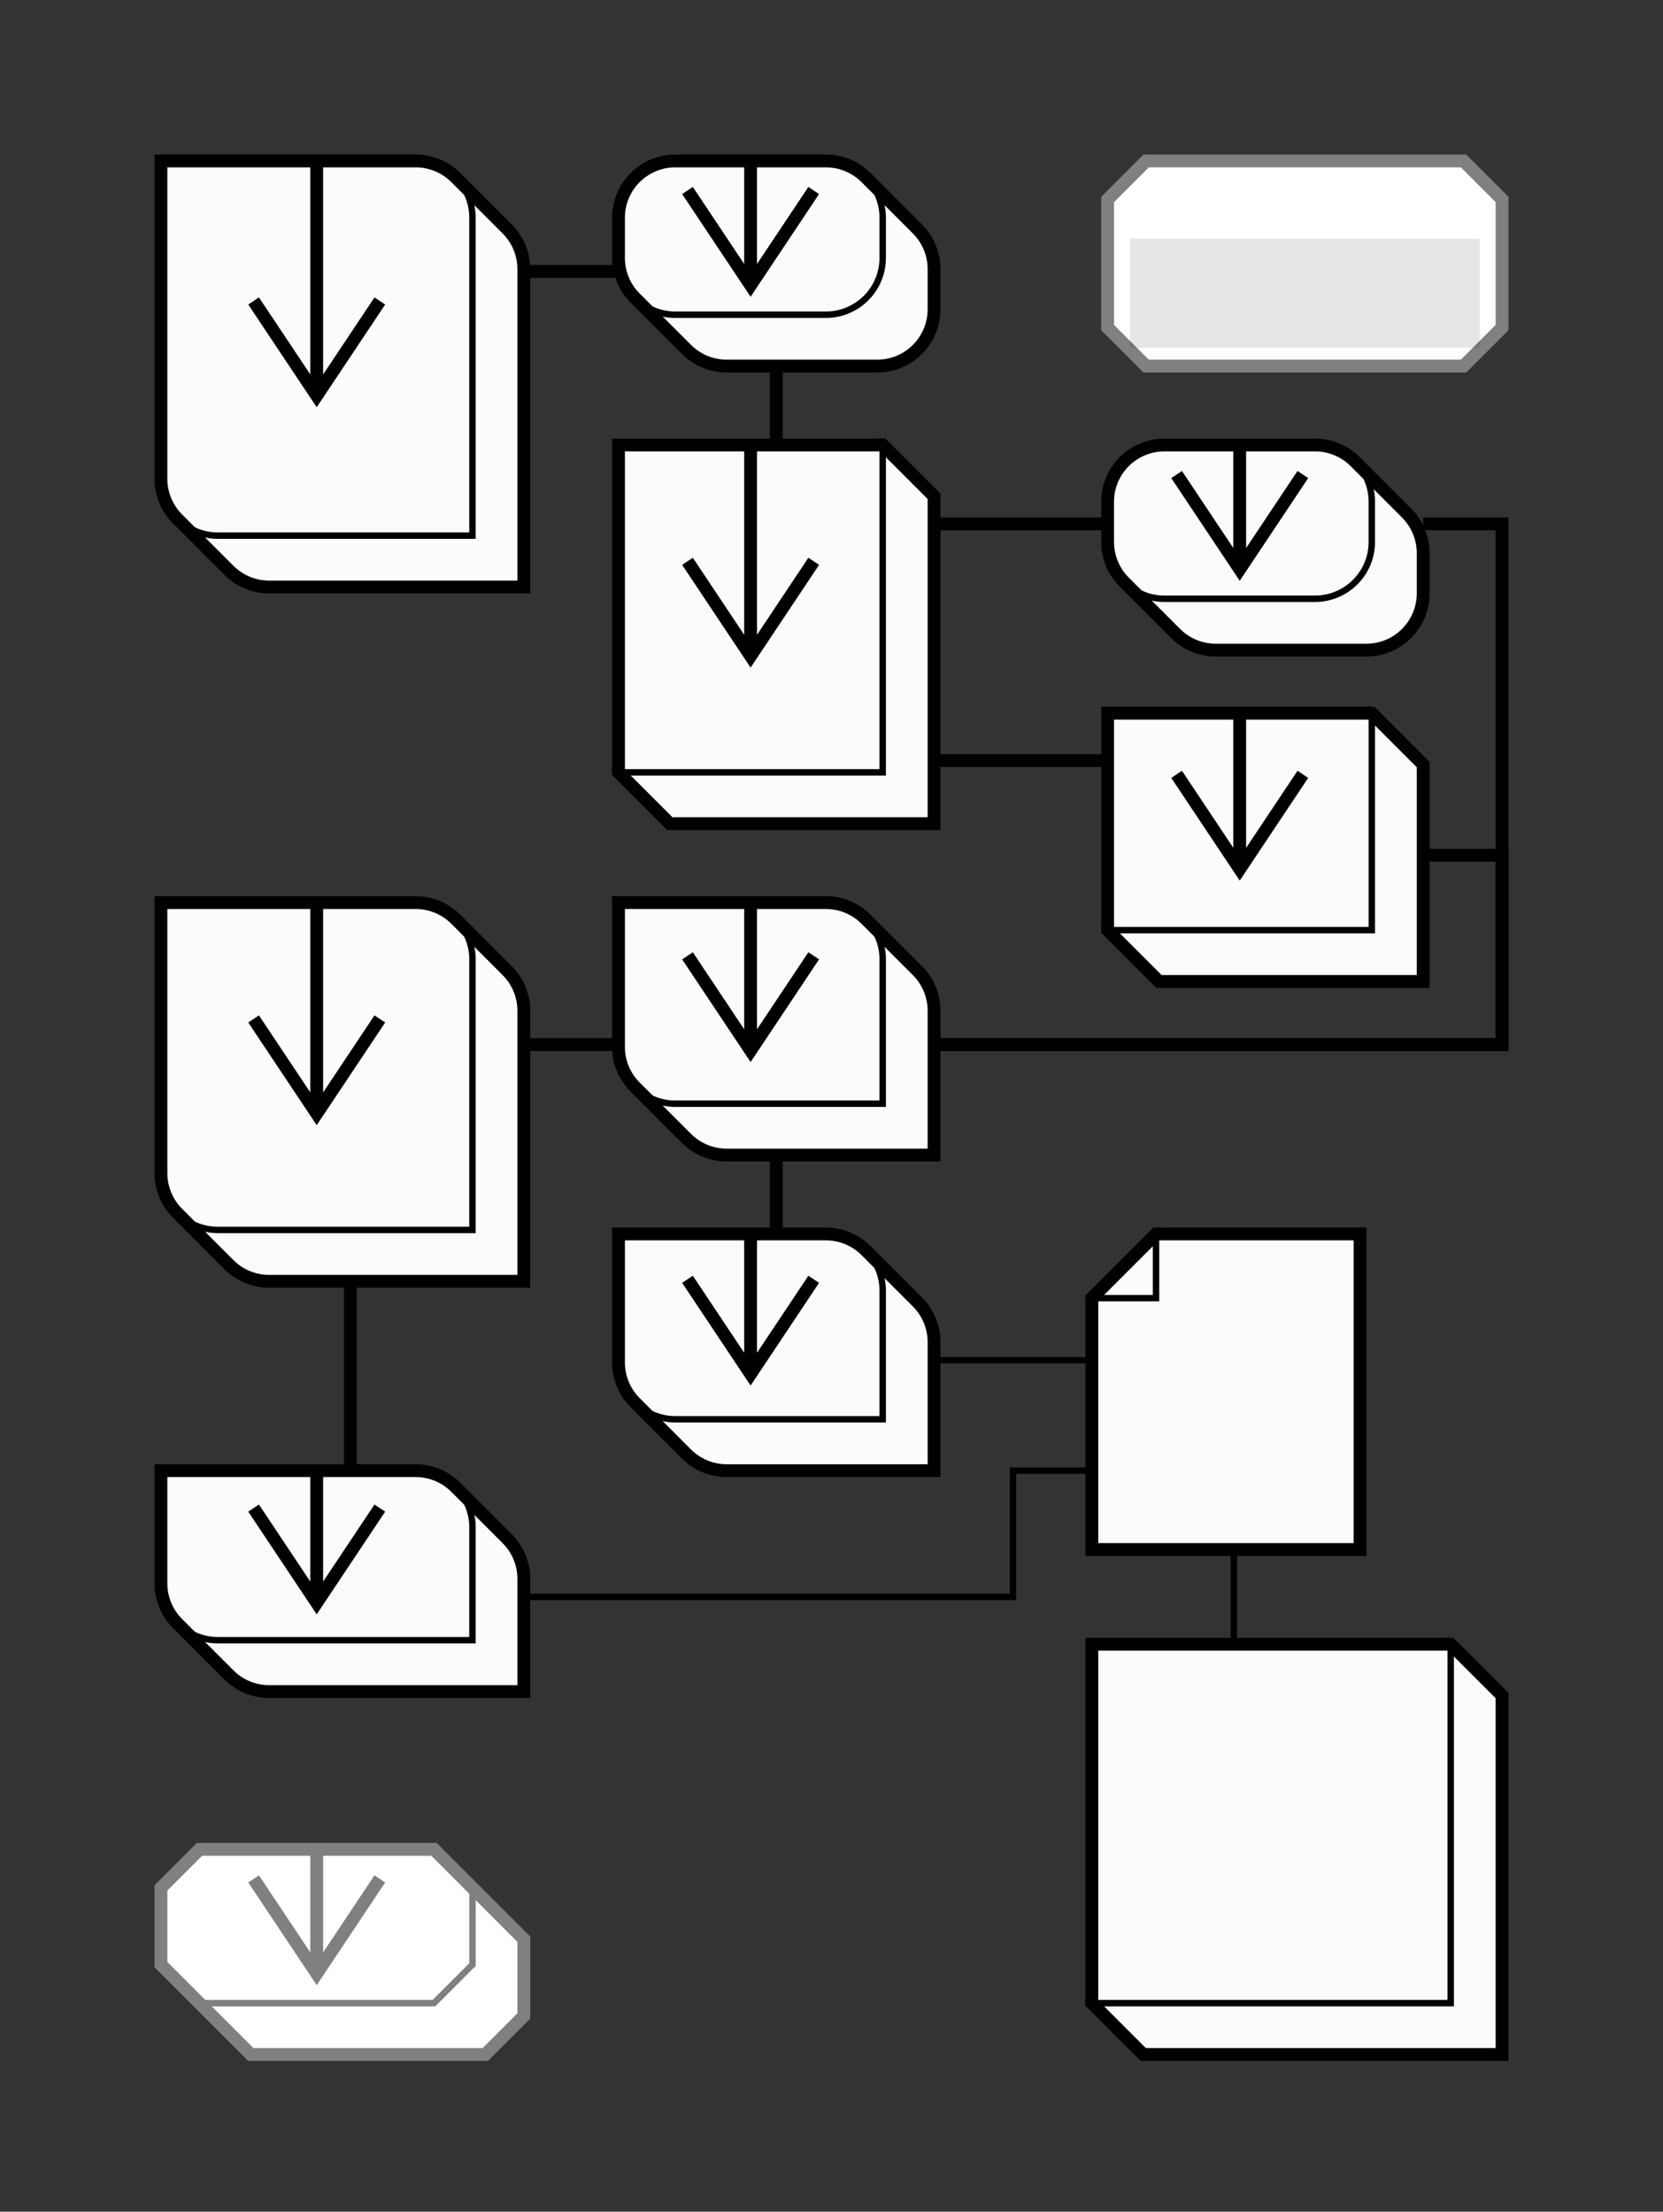
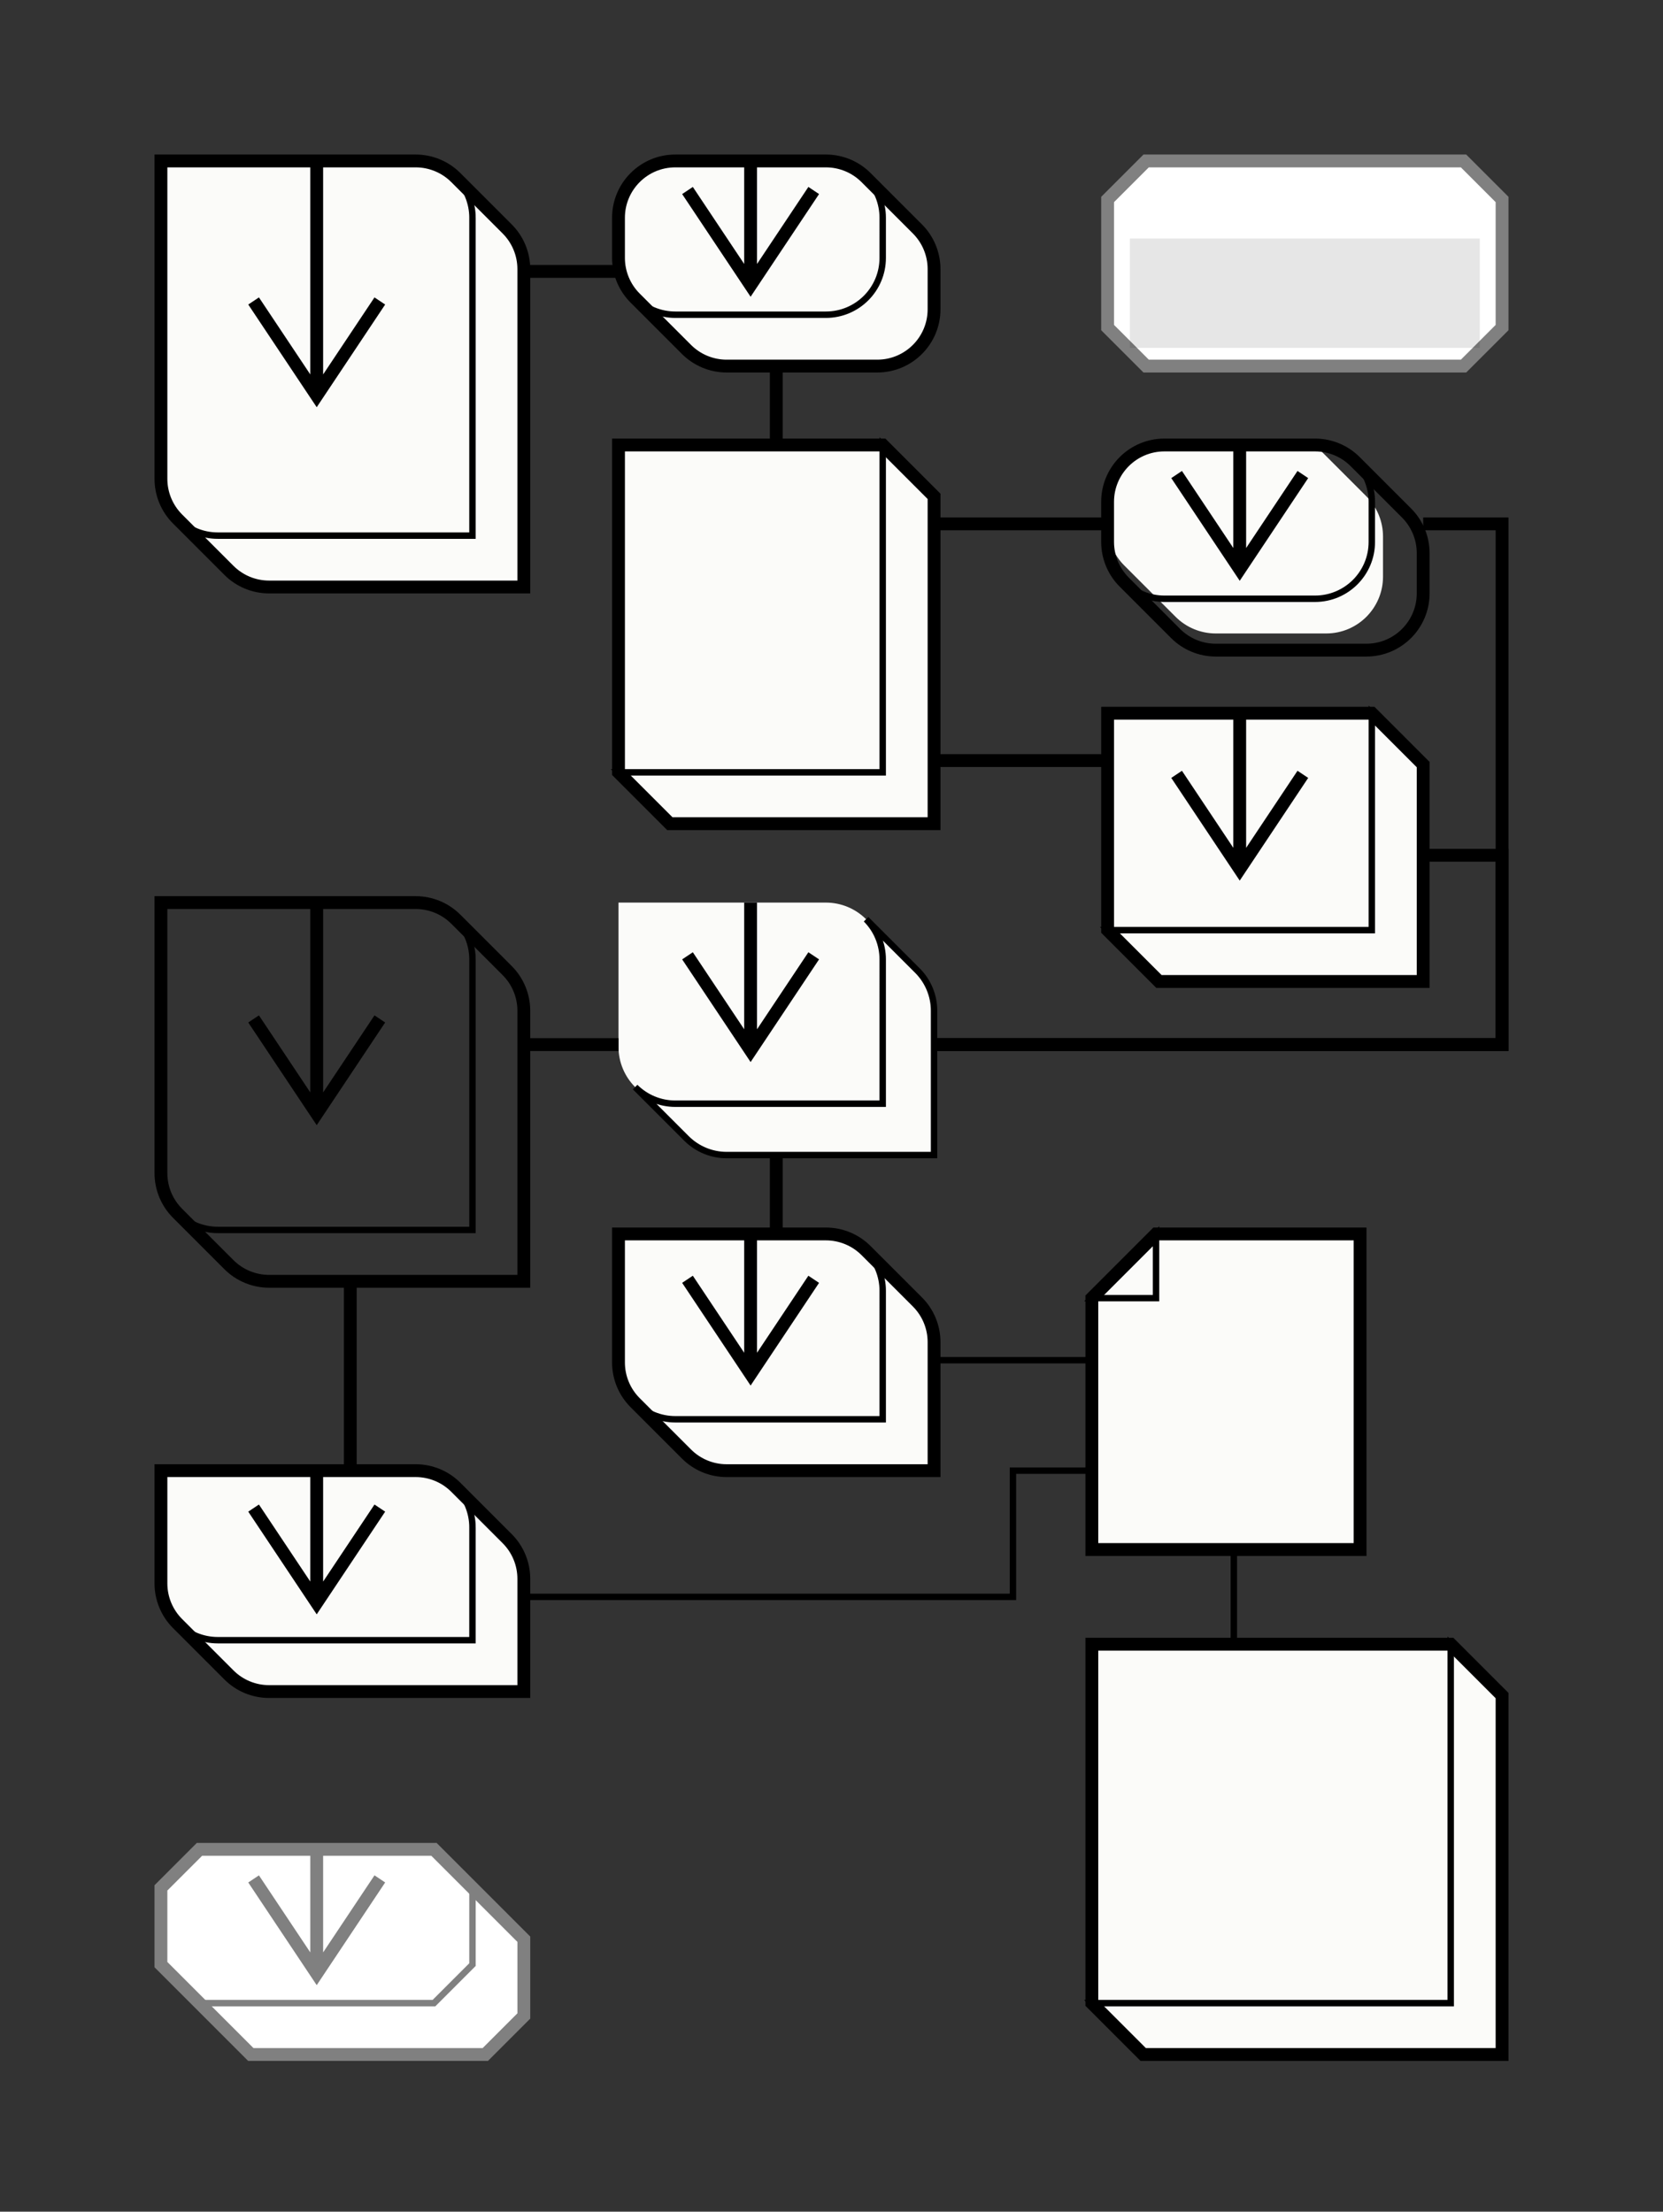
<svg xmlns="http://www.w3.org/2000/svg" version="1.1" id="Слой_1" x="0px" y="0px" viewBox="0 0 124 164.896" style="enable-background:new 0 0 124 164.896;" xml:space="preserve">
  <rect x="0" y="0" width="124" height="164.896" fill="#333333" stroke="none" />
  <style type="text/css">
	.st0{fill:#FBFBF9;}
	.st1{fill:none;stroke:#000000;stroke-width:0.479;stroke-miterlimit:10;}
	.st2{fill:none;stroke:#000000;stroke-width:0.957;stroke-miterlimit:10;}
	.st3{fill:#FFFFFF;}
	.st4{fill:none;stroke:#808080;stroke-width:0.479;stroke-miterlimit:10;}
	.st5{fill:none;stroke:#808080;stroke-width:0.957;stroke-miterlimit:10;}
	.st6{opacity:0.1;}
</style>
  <g>
    <path class="st0" d="M12,12h18.994c1.123,0,2.201,0.446,2.995,1.241l3.829,3.829   c0.794,0.795,1.24,1.872,1.24,2.994v23.7H20.064   c-1.123,0-2.201-0.446-2.995-1.241l-3.829-3.829C12.446,37.901,12,36.823,12,35.701V12z" />
    <path class="st1" d="M35.23,16.235L35.23,16.235c0-1.123-0.446-2.201-1.24-2.995   l3.829,3.829c0.794,0.794,1.24,1.872,1.24,2.995v23.7H20.064   c-1.123,0-2.201-0.446-2.995-1.241l-3.829-3.829   c0.794,0.794,1.872,1.241,2.995,1.241h18.994V16.235z" />
    <path class="st2" d="M12,12h18.994c1.123,0,2.201,0.446,2.995,1.241l3.829,3.829   c0.794,0.794,1.24,1.872,1.24,2.995v23.7H20.064   c-1.123,0-2.201-0.446-2.995-1.241l-3.829-3.829C12.446,37.901,12,36.824,12,35.7   V12z" />
    <path class="st2" d="M23.615,29.497V12 M18.909,22.439l4.706,7.059l4.706-7.059" />
    <path class="st0" d="M50.353,12h11.23c1.123,0,2.201,0.446,2.995,1.241l3.829,3.829   c0.794,0.795,1.24,1.872,1.24,2.994v2.995c0,2.338-1.896,4.235-4.235,4.235   H54.182c-1.123,0-2.201-0.446-2.995-1.241l-3.829-3.829   c-0.794-0.793-1.241-1.871-1.241-2.994v-2.995C46.118,13.896,48.014,12,50.353,12z" />
    <path class="st1" d="M65.818,16.235L65.818,16.235c0-1.123-0.446-2.201-1.24-2.995   l3.829,3.829c0.794,0.794,1.24,1.872,1.24,2.995v2.994   c0,2.339-1.896,4.235-4.235,4.235H54.182c-1.123,0-2.201-0.446-2.995-1.241   l-3.829-3.829c0.794,0.794,1.872,1.241,2.995,1.241h11.23   c2.339,0,4.235-1.896,4.235-4.235V16.235z" />
    <path class="st2" d="M50.353,12h11.23c1.123,0,2.201,0.446,2.995,1.241l3.829,3.829   c0.794,0.794,1.24,1.872,1.24,2.995v2.994c0,2.339-1.896,4.235-4.235,4.235   H54.182c-1.123,0-2.201-0.446-2.995-1.241l-3.829-3.829   c-0.794-0.794-1.241-1.872-1.241-2.995V16.235   C46.118,13.897,48.014,12,50.353,12z" />
    <path class="st2" d="M55.968,21.262v-9.262 M51.262,14.203l4.706,7.059l4.706-7.059" />
    <polygon class="st0" points="46.118,33.176 65.818,33.176 69.647,37.005 69.647,61.411    49.947,61.411 46.118,57.582  " />
    <polygon class="st1" points="65.818,33.177 69.647,37.006 69.647,61.412 49.947,61.412    46.118,57.583 65.818,57.583  " />
    <polygon class="st2" points="46.118,33.177 65.818,33.177 69.647,37.006 69.647,61.412    49.947,61.412 46.118,57.583  " />
-     <path class="st2" d="M55.968,48.909V33.177 M51.262,41.85l4.706,7.059l4.706-7.059" />
-     <path class="st0" d="M86.823,33.176H98.053c1.123,0,2.201,0.446,2.995,1.241l3.829,3.829   c0.794,0.795,1.241,1.872,1.241,2.995v2.994c0,2.338-1.896,4.235-4.235,4.235   H90.652c-1.123,0-2.201-0.446-2.995-1.241l-3.829-3.829   c-0.794-0.794-1.241-1.872-1.241-2.994V37.412   C82.588,35.073,84.484,33.176,86.823,33.176z" />
+     <path class="st0" d="M86.823,33.176H98.053l3.829,3.829   c0.794,0.795,1.241,1.872,1.241,2.995v2.994c0,2.338-1.896,4.235-4.235,4.235   H90.652c-1.123,0-2.201-0.446-2.995-1.241l-3.829-3.829   c-0.794-0.794-1.241-1.872-1.241-2.994V37.412   C82.588,35.073,84.484,33.176,86.823,33.176z" />
    <path class="st1" d="M102.289,37.412L102.289,37.412c0-1.123-0.446-2.201-1.241-2.995   l3.829,3.829c0.794,0.794,1.241,1.872,1.241,2.995v2.995   c0,2.339-1.896,4.235-4.235,4.235H90.652c-1.123,0-2.201-0.446-2.995-1.241   l-3.829-3.829c0.794,0.794,1.872,1.241,2.995,1.241H98.053   c2.339,0,4.235-1.896,4.235-4.235V37.412z" />
    <path class="st2" d="M86.823,33.177H98.053c1.123,0,2.201,0.446,2.995,1.241l3.829,3.829   c0.794,0.794,1.241,1.872,1.241,2.995v2.995c0,2.339-1.896,4.235-4.235,4.235   H90.652c-1.123,0-2.201-0.446-2.995-1.241l-3.829-3.829   c-0.794-0.794-1.241-1.872-1.241-2.995v-2.995   C82.588,35.073,84.484,33.177,86.823,33.177z" />
    <path class="st2" d="M92.438,42.439V33.177 M87.733,35.38l4.706,7.059l4.706-7.059" />
    <polygon class="st0" points="82.588,53.176 102.289,53.176 106.118,57.005 106.118,73.176    86.417,73.176 82.588,69.347  " />
    <polygon class="st1" points="102.289,53.177 106.118,57.006 106.118,73.177 86.417,73.177    82.588,69.348 102.289,69.348  " />
    <polygon class="st2" points="82.588,53.177 102.289,53.177 106.118,57.006 106.118,73.177    86.417,73.177 82.588,69.348  " />
    <path class="st2" d="M92.438,64.791V53.177 M87.733,57.733l4.706,7.059l4.706-7.059" />
    <path class="st0" d="M46.118,67.294h15.465c1.123,0,2.201,0.447,2.995,1.241l3.829,3.829   c0.794,0.794,1.24,1.871,1.24,2.995v10.76H54.182   c-1.123,0-2.201-0.447-2.995-1.241l-3.829-3.829   c-0.794-0.795-1.241-1.872-1.241-2.995V67.294z" />
    <path class="st1" d="M65.818,71.53L65.818,71.53c0-1.123-0.446-2.201-1.24-2.995   l3.829,3.829c0.794,0.794,1.24,1.872,1.24,2.995V86.118H54.182   c-1.123,0-2.201-0.446-2.995-1.24l-3.829-3.829   c0.794,0.794,1.872,1.24,2.995,1.24h15.465V71.53z" />
-     <path class="st2" d="M46.118,67.294h15.465c1.123,0,2.201,0.446,2.995,1.241l3.829,3.829   c0.794,0.794,1.24,1.872,1.24,2.995V86.118H54.182   c-1.123,0-2.201-0.446-2.995-1.24l-3.829-3.829   c-0.794-0.794-1.241-1.872-1.241-2.995V67.294z" />
    <path class="st2" d="M55.968,78.321V67.294 M51.262,71.262l4.706,7.059l4.706-7.059" />
-     <path class="st0" d="M12,67.294h18.994c1.123,0,2.201,0.447,2.995,1.241l3.829,3.829   c0.794,0.794,1.24,1.871,1.24,2.995v20.171H20.064   c-1.123,0-2.201-0.447-2.995-1.241l-3.829-3.829C12.446,89.666,12,88.589,12,87.465   V67.294z" />
    <path class="st1" d="M35.23,71.53L35.23,71.53c0-1.123-0.446-2.201-1.24-2.995   l3.829,3.829c0.794,0.794,1.24,1.872,1.24,2.995v20.171H20.064   c-1.123,0-2.201-0.446-2.995-1.241l-3.829-3.829   c0.794,0.794,1.872,1.241,2.995,1.241h18.994V71.53z" />
    <path class="st2" d="M12,67.294h18.994c1.123,0,2.201,0.446,2.995,1.241l3.829,3.829   c0.794,0.794,1.24,1.872,1.24,2.995v20.171H20.064   c-1.123,0-2.201-0.446-2.995-1.241l-3.829-3.829C12.446,89.666,12,88.589,12,87.465   V67.294z" />
    <path class="st2" d="M23.615,83.027V67.294 M18.909,75.968l4.706,7.059l4.706-7.059" />
    <path class="st0" d="M12,109.647h18.994c1.123,0,2.201,0.446,2.995,1.241l3.829,3.829   c0.794,0.794,1.24,1.871,1.24,2.994v8.407H20.064   c-1.123,0-2.201-0.446-2.995-1.241l-3.829-3.829C12.446,120.254,12,119.177,12,118.053   V109.647z" />
    <path class="st1" d="M35.23,113.882L35.23,113.882c0-1.123-0.446-2.201-1.24-2.995   l3.829,3.829c0.794,0.794,1.24,1.872,1.24,2.995v8.406H20.064   c-1.123,0-2.201-0.446-2.995-1.241l-3.829-3.829   c0.794,0.794,1.872,1.241,2.995,1.241h18.994V113.882z" />
    <path class="st2" d="M12,109.647h18.994c1.123,0,2.201,0.446,2.995,1.241l3.829,3.829   c0.794,0.794,1.24,1.872,1.24,2.995v8.406H20.064   c-1.123,0-2.201-0.446-2.995-1.241l-3.829-3.829C12.446,120.254,12,119.177,12,118.054   V109.647z" />
    <path class="st2" d="M23.615,119.497v-9.85 M18.909,112.439l4.706,7.059l4.706-7.059" />
    <path class="st0" d="M46.118,92h15.465c1.123,0,2.201,0.446,2.995,1.24l3.829,3.829   c0.794,0.795,1.24,1.872,1.24,2.995v9.583H54.182   c-1.123,0-2.201-0.446-2.995-1.241l-3.829-3.829   c-0.794-0.794-1.241-1.871-1.241-2.995V92z" />
    <path class="st1" d="M65.818,96.235L65.818,96.235c0-1.123-0.446-2.201-1.24-2.995   l3.829,3.829c0.794,0.794,1.24,1.871,1.24,2.995v9.583H54.182   c-1.123,0-2.201-0.446-2.995-1.241l-3.829-3.829   c0.794,0.794,1.872,1.241,2.995,1.241h15.465V96.235z" />
    <path class="st2" d="M46.118,92h15.465c1.123,0,2.201,0.446,2.995,1.241l3.829,3.829   c0.794,0.794,1.24,1.871,1.24,2.995v9.583H54.182   c-1.123,0-2.201-0.446-2.995-1.241l-3.829-3.829   c-0.794-0.794-1.241-1.872-1.241-2.995V92z" />
    <path class="st2" d="M55.968,102.439V92 M51.262,95.38l4.706,7.059l4.706-7.059" />
    <polygon class="st0" points="86.198,92 101.412,92 101.412,115.53 81.412,115.53    81.412,96.787  " />
    <polygon class="st1" points="86.198,92 86.198,96.786 81.412,96.786  " />
    <polygon class="st2" points="86.198,92 101.412,92 101.412,115.529 81.412,115.529    81.412,96.786  " />
    <polygon class="st0" points="81.412,122.589 108.171,122.589 112,126.418 112,153.177    85.241,153.177 81.412,149.348  " />
    <polygon class="st1" points="108.171,122.588 112,126.417 112,153.177 85.241,153.177    81.412,149.348 108.171,149.348  " />
    <polygon class="st2" points="81.412,122.588 108.171,122.588 112,126.417 112,153.177    85.241,153.177 81.412,149.348  " />
    <polygon class="st3" points="18.701,153.177 12,146.476 12,140.754 14.872,137.882    32.358,137.882 39.059,144.583 39.059,150.305 36.187,153.177  " />
    <polygon class="st4" points="18.701,153.177 14.872,149.348 32.358,149.348 35.23,146.476    35.23,140.754 39.059,144.583 39.059,150.305 36.187,153.177  " />
    <polygon class="st5" points="18.701,153.177 12,146.476 12,140.754 14.872,137.882    32.358,137.882 39.059,144.583 39.059,150.305 36.187,153.177  " />
    <path class="st5" d="M23.615,147.145v-9.262 M18.909,140.086l4.706,7.059l4.706-7.059" />
    <polygon class="st3" points="85.46,27.294 82.588,24.422 82.588,14.872 85.46,12 109.128,12    112,14.872 112,24.422 109.128,27.294  " />
    <polygon class="st5" points="85.46,27.294 82.588,24.423 82.588,14.872 85.46,12    109.128,12 112,14.872 112,24.423 109.128,27.294  " />
    <rect x="84.249" y="17.783" class="st6" width="26.089" height="8.153" />
    <line class="st2" x1="39.059" y1="20.236" x2="46.118" y2="20.236" />
    <line class="st2" x1="57.882" y1="27.294" x2="57.882" y2="33.177" />
    <line class="st2" x1="69.647" y1="39.059" x2="82.588" y2="39.059" />
    <line class="st2" x1="69.647" y1="56.706" x2="82.588" y2="56.706" />
    <polyline class="st2" points="106.118,39.059 112,39.059 112,77.882 69.647,77.882  " />
    <polyline class="st2" points="106.118,63.765 112,63.765 112,77.882 69.647,77.882  " />
    <line class="st2" x1="46.118" y1="77.882" x2="39.059" y2="77.882" />
    <line class="st2" x1="57.882" y1="86.118" x2="57.882" y2="92" />
    <line class="st2" x1="26.118" y1="95.53" x2="26.118" y2="109.647" />
    <line class="st1" x1="69.647" y1="101.412" x2="81.412" y2="101.412" />
    <polyline class="st1" points="39.059,119.059 75.529,119.059 75.529,109.647 81.412,109.647  " />
    <line class="st1" x1="92" y1="115.529" x2="92" y2="122.588" />
  </g>
</svg>